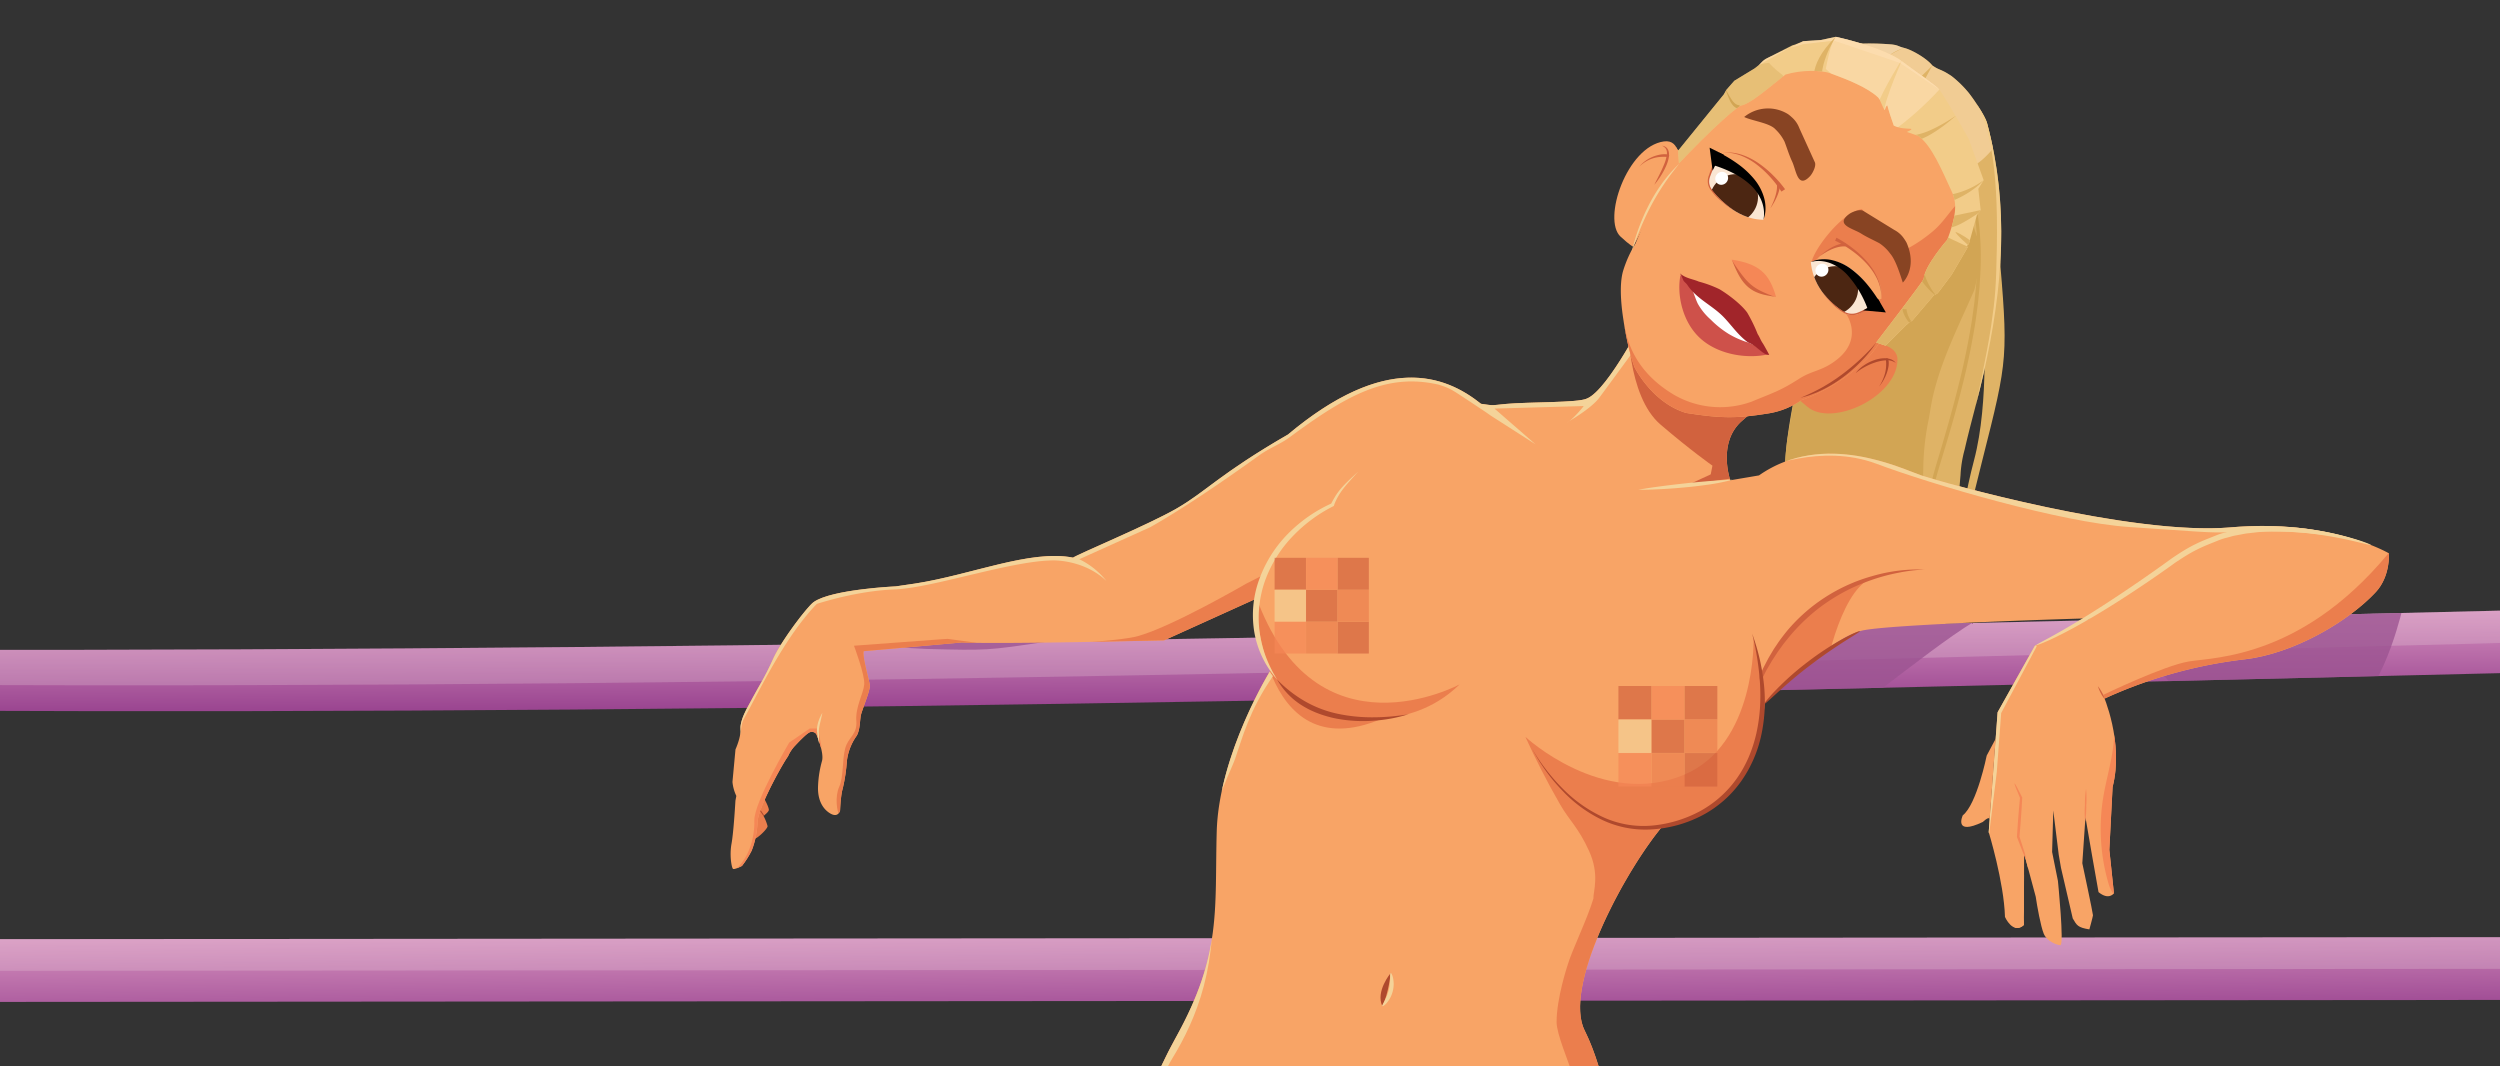
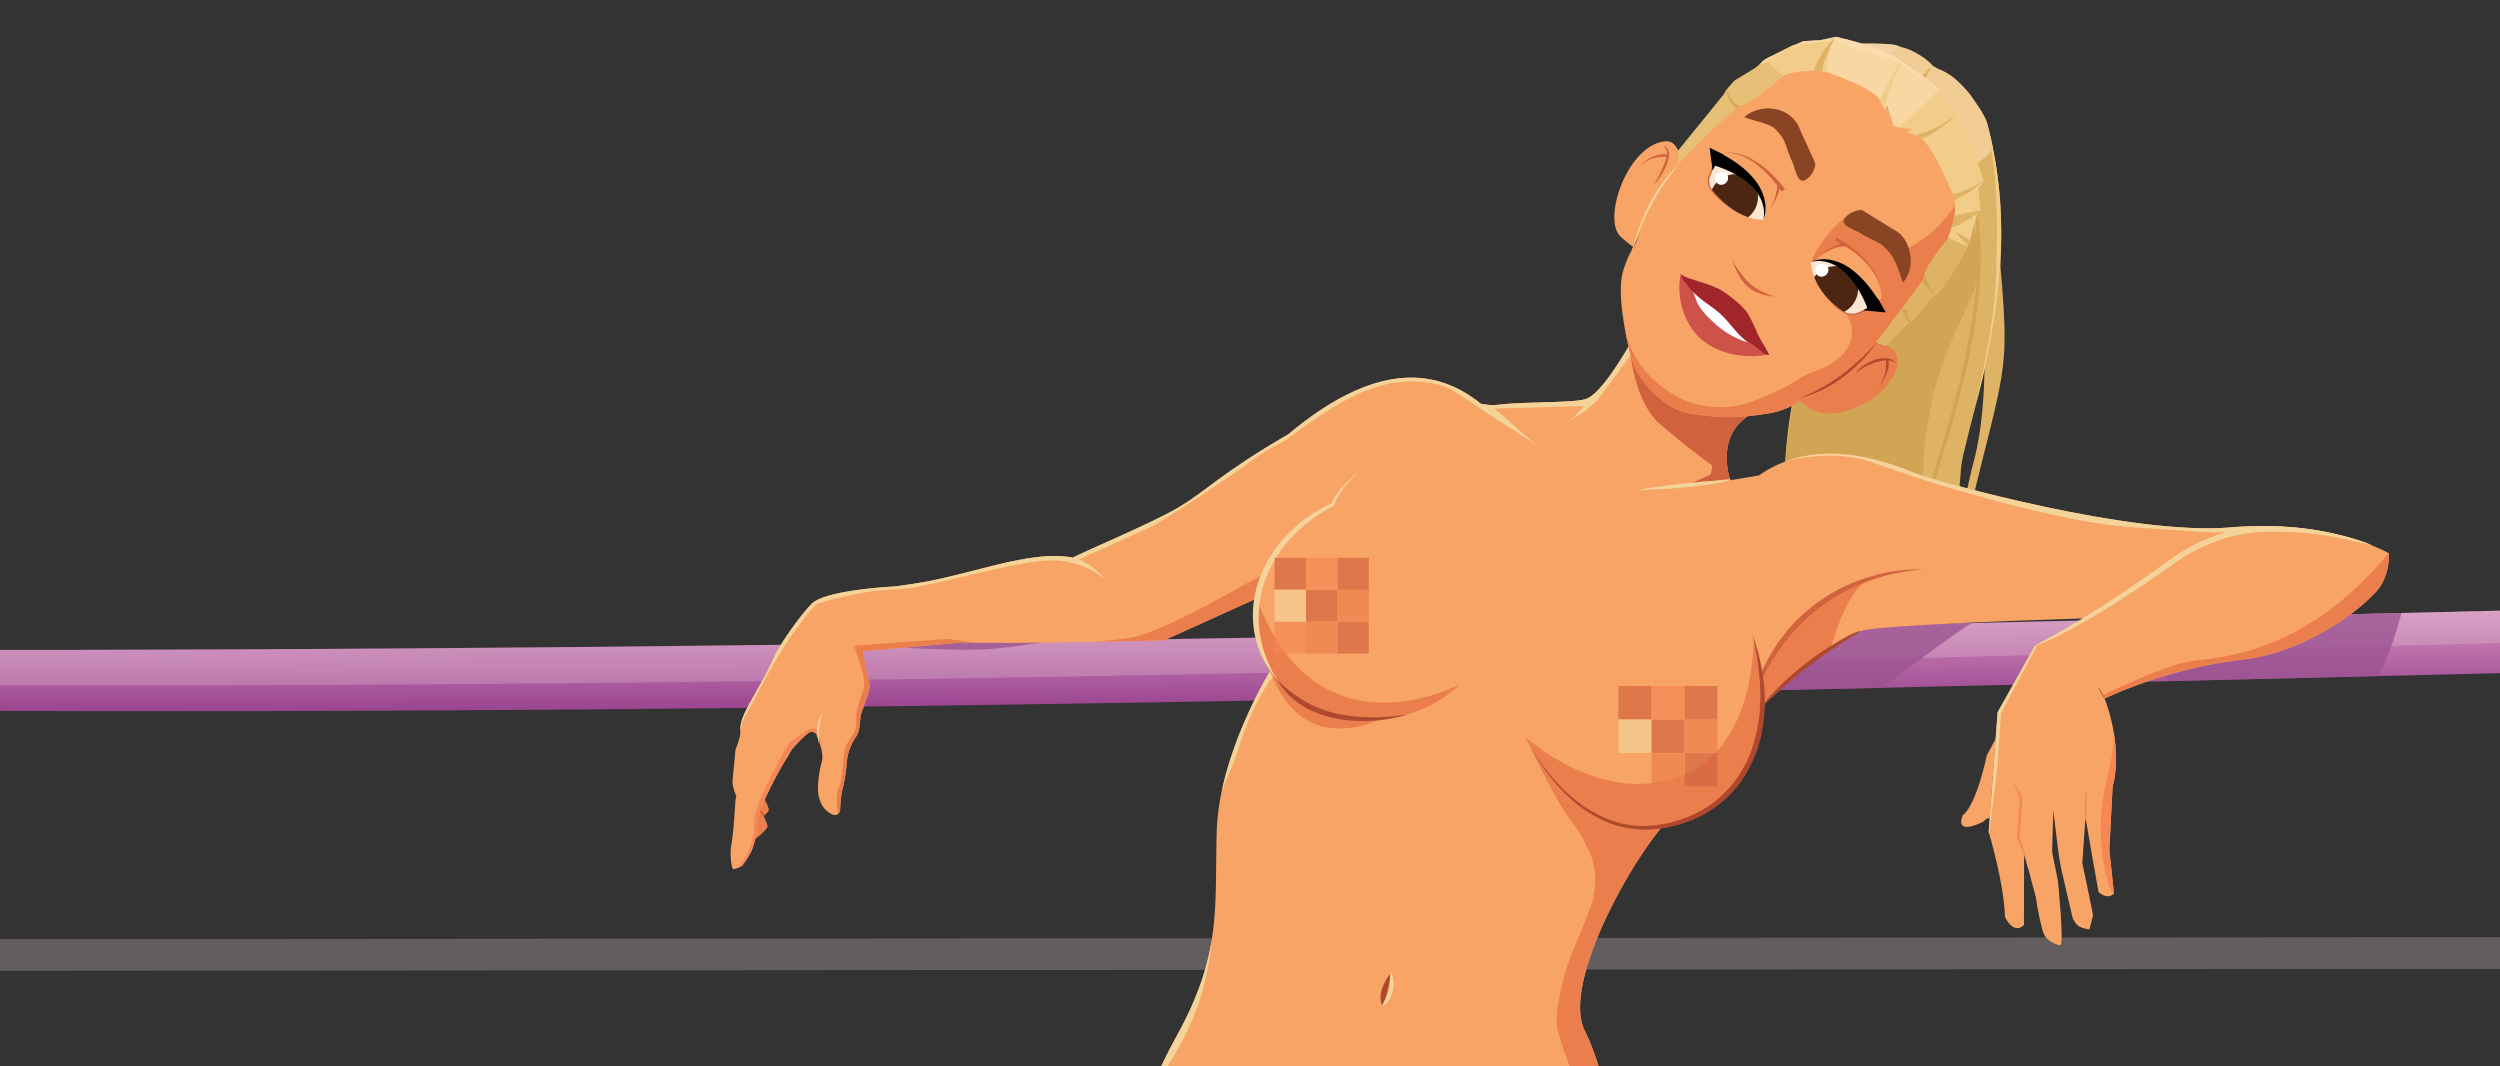
<svg xmlns="http://www.w3.org/2000/svg" xmlns:xlink="http://www.w3.org/1999/xlink" id="Calque_1" data-name="Calque 1" viewBox="0 0 931 397">
  <rect x="0" y="0" width="931" height="397" fill="#333333" stroke="none" />
  <defs>
    <style>.cls-1{fill:none;}.cls-2,.cls-27{fill:#dfb366;}.cls-3{fill:#f2cc89;}.skin2{fill:#f8a466;}.cls-4{fill:url(#Dégradé_sans_nom_24);}.cls-5{fill:url(#Dégradé_sans_nom_24-2);}.skin4{fill:#eb7e4d;}.cls-6{fill:#fae6d3;}.cls-7{clip-path:url(#clip-path);}.cls-8{clip-path:url(#clip-path-2);}.cls-9{fill:#ffe9d2;}.cls-10,.cls-9{opacity:0.57;}.cls-10{fill:#ffdfb7;}.cls-11{fill:#d2a554;}.cls-12{clip-path:url(#clip-path-3);}.cls-13{fill:#ecd2da;opacity:0.27;}.cls-14{clip-path:url(#clip-path-4);}.cls-15{fill:#9b5491;opacity:0.78;}.cls-16{clip-path:url(#clip-path-5);}.skin7{fill:#af492d;}.cls-17{clip-path:url(#clip-path-6);}.skin5{fill:#d1623e;}.skin1{fill:#f4d399;}.skin3{fill:#f58756;}.cls-18{clip-path:url(#clip-path-7);}.cls-19{clip-path:url(#clip-path-8);}.cls-20{fill:#884423;}.cls-21{fill:#fff;}.cls-22{fill:#ce514a;}.cls-23{fill:#a1252a;}.cls-24{clip-path:url(#clip-path-9);}.eye1{fill:#4c2612;}.cls-25{clip-path:url(#clip-path-10);}.cls-26{clip-path:url(#clip-path-11);}.cls-27{opacity:0.54;}.cls-28{opacity:0.68;}.cls-29{clip-path:url(#clip-path-12);}</style>
    <linearGradient id="Dégradé_sans_nom_24" x1="438.727" y1="340.901" x2="438.727" y2="382.787" gradientTransform="matrix(1.047, -0.01, 0.01, 1, -69.26, 3.76)" gradientUnits="userSpaceOnUse">
      <stop offset="0" stop-color="#e09ec6" />
      <stop offset="0.982" stop-color="#9b4691" />
    </linearGradient>
    <linearGradient id="Dégradé_sans_nom_24-2" x1="522.614" y1="210.938" x2="522.614" y2="251.935" gradientTransform="matrix(2.31, -0.009, 0.004, 1, -891.272, 16.795)" xlink:href="#Dégradé_sans_nom_24" />
    <clipPath id="clip-path">
      <polygon class="cls-1" points="-632.723 -86 -643 397 1278.723 397 1289 -86 -632.723 -86" />
    </clipPath>
    <clipPath id="clip-path-2">
      <path class="cls-2" d="M677.138,20.084c3.005-3.453,11.412-3.77,15.9-3.835a98.444,98.444,0,0,1,11.473.307c2.428.261,2.451.79,4.611,1.297,2.714.638,8.347,3.821,10.486,6.531,3.023,2.077,2.801,1.042,7.171,3.961a40.375,40.375,0,0,1,6.394,6.26c1.746,2.174,6.082,8.548,6.806,11.25,8.299,30.982,5.971,61.011-1.207,92.868-1.713,7.605-3.795,15.082-5.687,22.635q-.751,3-1.445,6.05a43.016,43.016,0,0,0-1.538,9.524c-.118,1.293-.224,2.583-.333,3.865s-.219,2.558-.346,3.823q-.399,3.142-.752,6.29-.702,6.296-1.168,12.61c-.799,11.052-3.088,25.399-3.628,36.503-1.682-.646-2.613-4.124-4.301-4.683-2.067-.685-4.105-1.419-6.145-2.185-2.87-1.078-6.272-1.935-8.629-3.926-2.334-1.972-5.831-2.208-8.624-3.167a40.675,40.675,0,0,1-4.952-2.21,38.318,38.318,0,0,1-5.2-2.953c-4.448-3.179-7.364-8.113-9.617-13.134a9.222,9.222,0,0,1-.56-1.483,9.105,9.105,0,0,1-.196-2.321c.036-4.839-4.077-5.314-4.527-10.151-.193-2.079-5.843-2.02-5.98-4.09-.164-2.476-.549-9.36-.549-11.841-.003-24.599,10.354-51.22,10.351-75.819.161-7.302.037-14.628.051-21.933.01-5.194,1.231-10.571.974-15.665-.354-7.002-3.508-14.715-5.207-21.517q-1.58-6.325-3.16-12.651c-1.169-4.685.643-2.96,4.368-5.666A36.85,36.85,0,0,0,677.138,20.084Z" />
    </clipPath>
    <clipPath id="clip-path-3">
      <polygon class="cls-4" points="1430.583 371.978 -643.004 373.627 -643.231 350.256 1430.355 348.608 1430.583 371.978" />
    </clipPath>
    <clipPath id="clip-path-4">
      <path class="cls-5" d="M1288.349,242.875c-625.256,11.286-1271.225,40.957-1940.463,4.003-3.722-.057,1.04-10.473-2.042-16.976C14.493,256.914,663.052,232.259,1287.89,219.181Z" />
    </clipPath>
    <clipPath id="clip-path-5">
      <path class="skin4" d="M286.309,301.718c.169-.803-1.554-4.14-1.85-4.436,0,0-2.639,1.606-1.91,4.287a19.102,19.102,0,0,0-1.445,10.563c.111.824,4.74-3.303,4.74-4.486a18.019,18.019,0,0,0-1.505-3.793C284.898,303.412,286.178,302.344,286.309,301.718Z" />
    </clipPath>
    <clipPath id="clip-path-6">
      <path class="skin2" d="M783.523,260.241a173.469,173.469,0,0,1,52.098-14.678c18.666-2.074,39.103-14.307,49.095-25.042,5.543-5.955,4.916-14.458,4.916-14.458S867.866,193.164,830.784,196.389s-108.022-16.929-115.277-19.347-36.276-16.929-60.46,0l-10.689,1.815s-5.03-14.31,4.643-22.371l6.449-5.643-41.919-34.664s-14.51,29.021-22.572,32.245c-3.225,1.612-21.362,1.209-30.23,2.015-5.15.468-4.016.726-9.216-.066h0c-13.457-10.778-35.62-18.937-71.85,11.433-25.571,14.771-30.518,21.278-41.682,27.68-10.396,5.961-36.565,16.868-38.38,18.189-15.741-3.143-37.915,6.426-58.874,9.65l-7.12,1.044s-24.024,1.088-30.651,5.89c-2.322,1.682-11.715,13.968-14.87,20.727a108.393,108.393,0,0,1-5.407,10.589c-.451.676-4.129,7.511-4.129,7.511s-3.005,5.108-2.779,8.262-1.878,7.734-1.878,7.734l-1.126,12.092a15.409,15.409,0,0,0,1.445,5.222l-.338,1.774s-.646,11.615-1.454,16.008.037,8.956.544,9.378,3.345-1.086,3.345-1.086a34.258,34.258,0,0,0,3.618-5.705,31.657,31.657,0,0,0,2.17-10.648c.338-5.576,9.171-21.446,11.367-24.487a13.661,13.661,0,0,1,2.256-3.549s4.023-4.442,5.628-5.287a2.071,2.071,0,0,1,2.647.581s3.083,7.059,2.07,10.185a39.835,39.835,0,0,0-1.445,10.045c0,2.112.435,6.413,3.983,8.948s4.247-.744,4.247-.744.169-5.594,1.014-8.297a62.293,62.293,0,0,0,1.521-10.205,20.336,20.336,0,0,1,3.733-9.441c1.183-2.281,1.082-5.344,1.42-7.287s3.548-9.285,3.379-11.312-2.797-10.476-2.29-12.757l36.533-3.259c14.896.707,75.368-.792,75.368-.792l34.144-15.466s-2.502,11.103,5.536,26.532c0,0-19.292,31.107-20.099,60.127s1.935,45.673-14.994,76.306-11.723,38.971-11.723,38.971h175.045s-3.225-24.99-11.286-41.113,13.963-57.8,28.449-75.54c0,0,36.848-5.879,38.46-46.186,0,0,24.184-24.99,37.082-27.408s84.241-4.434,84.241-4.434l-19.347,9.674" />
    </clipPath>
    <clipPath id="clip-path-7">
      <path class="skin2" d="M624.123,54.748s-7.17,17.613-15.071,35.945a43.738,43.738,0,0,0-4.451,9.694c-2.105,6.284-.297,17.014.063,19.387,1.702,11.207,4.077,17.079,4.077,17.079s6.449,13.092,19.143,16.923c12.903,2.033,18.661,2.126,30.553.202a29.977,29.977,0,0,0,12.539-5.041c8.95-2.855,24.699-12.426,29.721-22.897,3.509-3.25,19.305-17.75,19.305-17.75l9.249-15.905,1.396-16.706L720.987,53.469l-8.033-13.516S702.006,28.213,700.694,27.913s-19.543-9.272-19.543-9.272l-11.987,2.851-9.921.937-6.27,6.347L625.033,56.104Z" />
    </clipPath>
    <clipPath id="clip-path-8">
      <path class="skin2" d="M608.198,91.895s-1.11-.466-4.697-3.771c-6.88-6.34,2.359-33.549,16.135-35.461,6.47-.898,5.604,8.201,5.604,8.201S614.717,79.229,608.198,91.895Z" />
    </clipPath>
    <clipPath id="clip-path-9">
      <path class="cls-6" d="M674.352,97.575s14.287-6.203,25.036,15.341a43.033,43.033,0,0,1-7.816,4.172c-1.338-.022-2.673.387-4.072-.214C682.479,113.447,675.321,107.782,674.352,97.575Z" />
    </clipPath>
    <clipPath id="clip-path-10">
      <path class="cls-6" d="M656.701,81.834s5.322-13.02-16.573-24.078a45.511,45.511,0,0,0-3.219,6.547c-.857,2.239-.849,4.872.641,6.649C641.494,75.657,648.105,81.762,656.701,81.834Z" />
    </clipPath>
    <clipPath id="clip-path-11">
      <path class="cls-3" d="M710.119,49.14c.589-.296,1.96-.844,1.616-1.159-1.503-.13-4.118.008-6.496-1.228-.809-2.159-2.046-6.019-2.389-7.504-.175.089-.547.084-.953,1.754-.748-.736-1.689-3.952-2.459-4.685-3.959-3.772-11.532-6.718-17.75-9.007-3.294-1.212-10.769-1.369-16.791.466-7.764,6.16-13.098,10.913-16.774,11.589-7.274,4.829-22.884,21.496-22.884,21.496l-.351-4.699,17.046-20.979.936-1.682L645.855,30.088l7.591-4.616,1.552-1.22,1.614-1.686.756-.551,10.094-5.114,1.052-.314,3.008-1.245,6.605-.435,5.524-1.193s17.554,3.716,24.77,9.193c4.503,3.417,12.397,8.724,13.869,10.495,4.065,6.11,10.879,18.351,10.879,18.351l5.549,15.349-1.996,3.219.878,7.975-1.42,1.846-2.976,10.683-1.492,1.604,1.261-.676-6.143,10.491-4.835,6.442-.608.678-1.251.629-8.054,9.463-1.065.595-1.295,1.157-7.55,7.506-3.476-1.158s17.576-22.869,17.683-23.693c.314-4.879,8.822-14.619,8.822-14.619,2.947-8.015,3.906-12.992,1.656-17.843-3.786-8.166-7.449-17.14-12.479-20.788" />
    </clipPath>
    <clipPath id="clip-path-12">
      <path class="skin2" d="M783.203,258.793s7.823,17.603,3.528,34.283l-1.209,23.404,1.706,16.171s-1.873,2.761-5.738-.426l-2.392-13.548-2.477-14.366c-.226,3.039-1.168,17.151-1.168,17.151s4.013,18.826,3.971,19.395-1.345,5.248-1.345,5.248c-4.341-.705-4.664-1.493-6.19-4.089l-4.368-18.799-.853-4.94-2.029-16.433-.431,15.439,2.161,10.761s2.415,24.055.895,23.942-5.044-1.521-6.176-4.279-2.481-10.308-2.987-13.783l-4.322-16.094-.091,26.653c-4.096,3.707-7.035-3.006-7.035-3.006-.37-13.016-6.057-31.584-6.057-31.584l3.317-44.64,13.873-24.755s19.596-9.24,23.171-11.076" />
    </clipPath>
  </defs>
  <title>girl-gabarit-mobile</title>
  <g class="cls-7">
    <g id="perso3">
      <g id="horsehair">
        <path class="cls-2" d="M744.304,91.285c3.567,41.879,3.652,41.641-6.105,80.199C727.833,212.449,725.121,229.685,725.121,229.685s4.09-36.001,10.011-58.29c5.826-21.927,3.461-53.143,3.461-53.143Z" />
-         <path class="cls-2" d="M677.138,20.084c3.005-3.453,11.412-3.77,15.9-3.835a98.444,98.444,0,0,1,11.473.307c2.428.261,2.451.79,4.611,1.297,2.714.638,8.347,3.821,10.486,6.531,3.023,2.077,2.801,1.042,7.171,3.961a40.375,40.375,0,0,1,6.394,6.26c1.746,2.174,6.082,8.548,6.806,11.25,8.299,30.982,5.971,61.011-1.207,92.868-1.713,7.605-3.795,15.082-5.687,22.635q-.751,3-1.445,6.05a43.016,43.016,0,0,0-1.538,9.524c-.118,1.293-.224,2.583-.333,3.865s-.219,2.558-.346,3.823q-.399,3.142-.752,6.29-.702,6.296-1.168,12.61c-.799,11.052-3.088,25.399-3.628,36.503-1.682-.646-2.613-4.124-4.301-4.683-2.067-.685-4.105-1.419-6.145-2.185-2.87-1.078-6.272-1.935-8.629-3.926-2.334-1.972-5.831-2.208-8.624-3.167a40.675,40.675,0,0,1-4.952-2.21,38.318,38.318,0,0,1-5.2-2.953c-4.448-3.179-7.364-8.113-9.617-13.134a9.222,9.222,0,0,1-.56-1.483,9.105,9.105,0,0,1-.196-2.321c.036-4.839-4.077-5.314-4.527-10.151-.193-2.079-5.843-2.02-5.98-4.09-.164-2.476-.549-9.36-.549-11.841-.003-24.599,10.354-51.22,10.351-75.819.161-7.302.037-14.628.051-21.933.01-5.194,1.231-10.571.974-15.665-.354-7.002-3.508-14.715-5.207-21.517q-1.58-6.325-3.16-12.651c-1.169-4.685.643-2.96,4.368-5.666A36.85,36.85,0,0,0,677.138,20.084Z" />
+         <path class="cls-2" d="M677.138,20.084c3.005-3.453,11.412-3.77,15.9-3.835a98.444,98.444,0,0,1,11.473.307c2.428.261,2.451.79,4.611,1.297,2.714.638,8.347,3.821,10.486,6.531,3.023,2.077,2.801,1.042,7.171,3.961a40.375,40.375,0,0,1,6.394,6.26c1.746,2.174,6.082,8.548,6.806,11.25,8.299,30.982,5.971,61.011-1.207,92.868-1.713,7.605-3.795,15.082-5.687,22.635q-.751,3-1.445,6.05a43.016,43.016,0,0,0-1.538,9.524c-.118,1.293-.224,2.583-.333,3.865q-.399,3.142-.752,6.29-.702,6.296-1.168,12.61c-.799,11.052-3.088,25.399-3.628,36.503-1.682-.646-2.613-4.124-4.301-4.683-2.067-.685-4.105-1.419-6.145-2.185-2.87-1.078-6.272-1.935-8.629-3.926-2.334-1.972-5.831-2.208-8.624-3.167a40.675,40.675,0,0,1-4.952-2.21,38.318,38.318,0,0,1-5.2-2.953c-4.448-3.179-7.364-8.113-9.617-13.134a9.222,9.222,0,0,1-.56-1.483,9.105,9.105,0,0,1-.196-2.321c.036-4.839-4.077-5.314-4.527-10.151-.193-2.079-5.843-2.02-5.98-4.09-.164-2.476-.549-9.36-.549-11.841-.003-24.599,10.354-51.22,10.351-75.819.161-7.302.037-14.628.051-21.933.01-5.194,1.231-10.571.974-15.665-.354-7.002-3.508-14.715-5.207-21.517q-1.58-6.325-3.16-12.651c-1.169-4.685.643-2.96,4.368-5.666A36.85,36.85,0,0,0,677.138,20.084Z" />
        <g class="cls-8">
          <path class="cls-1" d="M716.953,71.909c7.351,19.871,5.94,41.926,2.114,62.727s-9.959,41.207-11.807,62.296a155.96,155.96,0,0,0,8.153,64.923,50.781,50.781,0,0,0,5.41,11.631" />
          <path class="cls-9" d="M712.21,17.345s-13.028.012-16.073,16.787-24.165-9.503-24.165-9.503L673.935,14.22l25.427-3.225Z" />
          <path class="cls-10" d="M748.696,45.82S737.154,67.187,727.651,62.25L715.211,32.509l4.397-8.125-5.669,5.548L701.625,25.085l-1.799-1.84a38.882,38.882,0,0,1,16.63-7.64c4.317,4.416,4.314,7.339,4.314,7.339l5.346,2.022Z" />
          <path class="cls-11" d="M695.585,208.503a176.494,176.494,0,0,0,21.99,8.303c3.822.745,3.545-4.429,2.414-6.448-4.378-11.094-4.797-16.988-3.901-29.159.037-2.152.074-4.307.14-6.461a94.907,94.907,0,0,1,2.16-19.221c.367-2.385.777-4.753,1.24-7.085,3.13-14.058,9.514-26.512,15.617-40.405,1.279-4.732,2.593-13.789,1.693-17.812-.485-2.169-1.916-4.523-1.939-6.758q-.038-3.353-.216-6.732l-38.132,48.282-28.578,23.939-7.025,41.738Z" />
          <path class="cls-11" d="M720.678,50.48c.03-.023.11.155.14.471.043.318.063.799.125,1.407.008.075.019.153.034.224a.432.432,0,0,0,.024.09l.004.014a.066.066,0,0,0-.037-.04c-.029-.009-.015-.001-.003.002l.03.011.515.189a9.967,9.967,0,0,1,1.168.474,15.075,15.075,0,0,1,2.711,1.616c.237.18.487.36.733.556l.725.645a8.598,8.598,0,0,1,.731.71c.238.254.496.501.732.777a25.524,25.524,0,0,1,2.749,3.85,31.985,31.985,0,0,1,2.33,4.913,38.658,38.658,0,0,1,1.721,5.839,109.505,109.505,0,0,1,2.372,29.662q-.126,2.099-.256,4.25c-.033.718-.105,1.436-.179,2.158l-.215,2.178c-.243,2.926-.709,5.883-1.098,8.906-.936,6.02-2.129,12.21-3.559,18.499-1.457,6.282-3.065,12.364-4.707,18.209-1.65,5.839-3.353,11.448-4.987,16.764-.806,2.66-1.555,5.259-2.182,7.807-.31,1.274-.605,2.532-.833,3.783l-.358,1.858-.29,1.839a75.516,75.516,0,0,0-.844,13.667,72.737,72.737,0,0,0,1.193,11.258,68.697,68.697,0,0,0,2.06,8.314c.178.561.334,1.095.5,1.59l.488,1.38.414,1.186.377.97a9.644,9.644,0,0,1,.616,1.8,9.541,9.541,0,0,1-.878-1.687l-.442-.948-.479-1.168-.553-1.366c-.188-.491-.366-1.022-.565-1.581a62.861,62.861,0,0,1-2.314-8.336,70.454,70.454,0,0,1-1.417-11.381,74.669,74.669,0,0,1,.683-13.879l.276-1.871.345-1.89c.221-1.273.508-2.553.812-3.847.614-2.586,1.351-5.215,2.142-7.89,1.605-5.342,3.272-10.931,4.901-16.766,1.619-5.834,3.212-11.897,4.662-18.15,1.423-6.259,2.618-12.411,3.567-18.388.395-2.999.87-5.935,1.124-8.834l.224-2.159c.077-.716.153-1.428.189-2.138l.278-4.211a111.81,111.81,0,0,0-2.044-29.366,38.493,38.493,0,0,0-1.589-5.743,31.904,31.904,0,0,0-2.172-4.832,25.561,25.561,0,0,0-2.573-3.802c-.221-.275-.464-.519-.686-.772a8.307,8.307,0,0,0-.686-.709l-.681-.647c-.231-.198-.466-.379-.69-.562a15.585,15.585,0,0,0-2.563-1.677,10.498,10.498,0,0,0-1.112-.523l-.492-.217-.029-.013a.234.234,0,0,1-.056-.032.298.298,0,0,1-.079-.088.412.412,0,0,1-.016-.046.709.709,0,0,1-.033-.153c-.012-.091-.017-.173-.02-.253-.017-.634.011-1.103.015-1.422C720.687,50.634,720.668,50.495,720.678,50.48Z" />
          <path class="cls-3" d="M733.462,34.975c7.143,8.205,10.761,25.703,10.161,57.364-.263,13.865-.539,18.362-2.15,29.235-1.561,10.535-5.723,29.433-5.723,29.433l14.022-41.967-1.126-47.329L745.258,40.249S727.889,28.574,733.462,34.975Z" />
        </g>
      </g>
-       <polygon class="cls-4" points="1430.583 371.978 -643.004 373.627 -643.231 350.256 1430.355 348.608 1430.583 371.978" />
      <g class="cls-12">
        <polygon class="cls-13" points="1430.47 360.397 -643.116 362.046 -643.343 338.675 1430.243 337.027 1430.47 360.397" />
      </g>
      <path class="cls-5" d="M1288.349,242.875c-625.256,11.286-1271.225,40.957-1940.463,4.003-3.722-.057,1.04-10.473-2.042-16.976C14.493,256.914,663.052,232.259,1287.89,219.181Z" />
      <g class="cls-14">
        <path class="cls-13" d="M1288.616,231.154c-625.757,11.688-1270.227,44.694-1941.042,5.223-1.861-.029-.821-10.502-2.042-16.976,668.351,27,1319.257,2.335,1942.694-12.042Z" />
        <path class="cls-15" d="M895.045,225.205s-6.378,29.352-18.196,38.212-60.985-.282-60.985-.282l-11.296-13.008,65.314-26.417Z" />
        <path class="cls-15" d="M688.171,265.34c-4.156,5.18,43.456-34.307,51.13-35.707l-52.476-1.247-32.627,31.744Z" />
        <path class="cls-15" d="M307.338,235.771s-3.013,3.111,18.218,4.643c4.98.359,11.431.89,19.422,1.249,22.763.589,22.543.602,44.827-2.701l.205-4.053.098-6.527-65.826-3.194Z" />
      </g>
      <path class="skin4" d="M286.309,301.718c.169-.803-1.554-4.14-1.85-4.436,0,0-2.639,1.606-1.91,4.287a19.102,19.102,0,0,0-1.445,10.563c.111.824,4.74-3.303,4.74-4.486a18.019,18.019,0,0,0-1.505-3.793C284.898,303.412,286.178,302.344,286.309,301.718Z" />
      <g class="cls-16">
        <polygon class="skin7" points="284.774 304.563 282.568 301.376 282.876 301.162 285.083 304.348 284.774 304.563" />
      </g>
      <path class="skin2" d="M783.523,260.241a173.469,173.469,0,0,1,52.098-14.678c18.666-2.074,39.103-14.307,49.095-25.042,5.543-5.955,4.916-14.458,4.916-14.458S867.866,193.164,830.784,196.389s-108.022-16.929-115.277-19.347-36.276-16.929-60.46,0l-10.689,1.815s-5.03-14.31,4.643-22.371l6.449-5.643-41.919-34.664s-14.51,29.021-22.572,32.245c-3.225,1.612-21.362,1.209-30.23,2.015-5.15.468-4.016.726-9.216-.066h0c-13.457-10.778-35.62-18.937-71.85,11.433-25.571,14.771-30.518,21.278-41.682,27.68-10.396,5.961-36.565,16.868-38.38,18.189-15.741-3.143-37.915,6.426-58.874,9.65l-7.12,1.044s-24.024,1.088-30.651,5.89c-2.322,1.682-11.715,13.968-14.87,20.727a108.393,108.393,0,0,1-5.407,10.589c-.451.676-4.129,7.511-4.129,7.511s-3.005,5.108-2.779,8.262-1.878,7.734-1.878,7.734l-1.126,12.092a15.409,15.409,0,0,0,1.445,5.222l-.338,1.774s-.646,11.615-1.454,16.008.037,8.956.544,9.378,3.345-1.086,3.345-1.086a34.258,34.258,0,0,0,3.618-5.705,31.657,31.657,0,0,0,2.17-10.648c.338-5.576,9.171-21.446,11.367-24.487a13.661,13.661,0,0,1,2.256-3.549s4.023-4.442,5.628-5.287a2.071,2.071,0,0,1,2.647.581s3.083,7.059,2.07,10.185a39.835,39.835,0,0,0-1.445,10.045c0,2.112.435,6.413,3.983,8.948s4.247-.744,4.247-.744.169-5.594,1.014-8.297a62.293,62.293,0,0,0,1.521-10.205,20.336,20.336,0,0,1,3.733-9.441c1.183-2.281,1.082-5.344,1.42-7.287s3.548-9.285,3.379-11.312-2.797-10.476-2.29-12.757l36.533-3.259c14.896.707,75.368-.792,75.368-.792l34.144-15.466s-2.502,11.103,5.536,26.532c0,0-19.292,31.107-20.099,60.127s1.935,45.673-14.994,76.306-11.723,38.971-11.723,38.971h175.045s-3.225-24.99-11.286-41.113,13.963-57.8,28.449-75.54c0,0,36.848-5.879,38.46-46.186,0,0,24.184-24.99,37.082-27.408s84.241-4.434,84.241-4.434l-19.347,9.674" />
      <g class="cls-17">
        <path class="skin5" d="M637.067,176.659l-8.056,3.714,21.497-2.993.912-6.385L664.742,150.302,634.122,131.81l-23.551-22.637L606.276,119.403s-.548,27.86,12.092,38.694c11.286,9.674,19.347,15.316,19.347,15.316Z" />
        <path class="skin4" d="M655.45,248.384l.806,5.643s-.237,17.879-1.612,23.378c-.825,3.299-14.998,101.674-29.827,144.298,0,0-30.633,45.949-29.827,20.959s-15.316-53.205-15.316-62.072,4.031-20.959,4.031-20.959c1.612-5.643,7.255-16.929,9.674-24.99-.067-2.783,2.418-8.867-1.612-17.735s-7.235-11.151-10.825-17.394c-5.038-8.76-9.287-17.191-12.878-25.101,0,0,28.811,26.766,59.007,14.14,26.964-11.274,25.962-50.647,25.962-50.647Z" />
        <path class="skin4" d="M467.622,221.836s.861,65.242,46.81,45.895c8.061-.806,19.293-3.225,29.147-12.879C543.579,254.852,489.681,284.028,467.622,221.836Z" />
        <path class="skin4" d="M679.634,251.609c0-2.418,6.538-35.363,19.608-37.001.172-.026-29.334,7.735-42.18,34.583-3.505,3.869,1.612,43.531,1.612,43.531Z" />
        <path class="skin1" d="M429.038,426.89s-1.322-18.188,7.511-32.699,17.771-35.215,14.314-67.451c-2.441-22.757,6.613-37.036,9.137-44.291s5.212-17.948,14.044-30.66l-1.699-2.257-22.548,36.355-6.665,42.585-16.396,38.799-10.001,55.202Z" />
        <path class="skin1" d="M275.611,273.668c.329-.54.303-4.038,1.37-5.934,5.391-9.443,14.817-30.054,27.21-42.857,16.821-5.207,27.71-5.297,29.766-5.418,14.547-.856,43.629-10.926,58.763-10.758,1.341.015,11.589.292,19.314,7.647a29.136,29.136,0,0,0-10.102-8.095l26.295-11.868s13.905-7.488,40.481-26.667c3.98-2.872,8.104-4.327,11.45-6.803,21.763-16.104,36.532-24.067,55.65-19.655,4.706,1.581,4.044,1.324,12.941,7.179,2.815,1.891,4.362,2.867,6.338,4.292l16.751,10.735L556.544,152.157l33.242-.947s-4.101,5.205-6.309,6.151c0,0,8.99-5.047,12.145-9.306s11.581-15.782,11.581-15.782l-.718-6.793-13.229,19.078-34.408,5.515a12.526,12.526,0,0,1-12.12-4.15c-5.205-5.993-34.708-17.554-34.708-17.554l-30.503,4.806-71.733,66.626L250.564,228.848Z" />
        <path class="skin4" d="M422.594,237.168q.431-.092.914-.22c12.567-3.315,40.61-19.614,40.61-19.614l6.072-3.097-2.567,13.09L431.838,244.571l-52.158-4.409S411.08,239.626,422.594,237.168Z" />
        <path class="skin1" d="M656.367,174.605s21.661-9.674,42.442-1.893,68.729,21.871,94.174,23.553,30.282,2.313,38.063,1.893,37.117-1.84,60.302,7.308l-6.151-11.356-54.729-3.628-32.017-1.735-25.709-7.571-37.222-5.205-43.058-9.463-23.658-.158Z" />
        <path class="skin4" d="M783.203,258.793s22.504-10.9,31.967-12.477,43.847-1.051,77.176-43.847c-10.889,43.951-13.772,46.418-13.772,46.418l-30.598,15.359H822.425l-23.027,2.573-15.052-5.051Z" />
        <path class="skin4" d="M352.917,237.917l-3.137.2-31.765,2.349s4.134,10.904,3.824,14.412-3.36,8.374-2.941,13.68c.391,4.95-2.941,5.895-4.118,10.012s-.588,10.784-2.255,14.412-.882,9.379.098,10.654,3.529,1.863,3.529,1.863l6.274-23.399,11.471-12.353-6.373-22.32,27.451-6.078,14.608-1.176Z" />
        <path class="skin3" d="M301.544,271.304l-7.647,5.229s-13.172,22.397-12.982,28.998-2.21,15.49-8.83,19.608c5.573.392,7.106-.588,7.106-.588l15.686-10.392.784-14.118,2.908-17.647,7.39-4.215-1.372-6.874Z" />
      </g>
      <path class="skin1" d="M306.25,265.482c-.181.941-.392,1.858-.606,2.767-.215.907-.43,1.811-.577,2.709a8.822,8.822,0,0,0-.116,1.33l.045,1.409.036,2.831-.078.011a28.105,28.105,0,0,1-.532-2.794l-.174-1.409a6.731,6.731,0,0,1,.043-1.488,13.328,13.328,0,0,1,.71-2.791A13.763,13.763,0,0,1,306.25,265.482Z" />
      <path class="skin7" d="M657.063,262.088c-.078-.073.284-.595,1.008-1.478.729-.879,1.791-2.15,3.231-3.598a103.1,103.1,0,0,1,11.953-10.565,105.674,105.674,0,0,1,13.354-8.728c3.588-1.958,5.964-2.868,6.053-2.675.092.195-2.085,1.44-5.497,3.62-3.423,2.161-8.064,5.278-12.971,9.016C664.325,255.107,657.429,262.435,657.063,262.088Z" />
      <path class="skin4" d="M670.356,148.622c-.454.475-1.053-.376,2.645,2.806,9.03,7.768,33.28-3.454,33.622-17.3.161-6.515-10.213-6.414-10.213-6.414S684.552,145.423,670.356,148.622Z" />
      <path class="skin2" d="M624.123,54.748s-7.17,17.613-15.071,35.945a43.738,43.738,0,0,0-4.451,9.694c-2.105,6.284-.297,17.014.063,19.387,1.702,11.207,4.077,17.079,4.077,17.079s6.449,13.092,19.143,16.923c12.903,2.033,18.661,2.126,30.553.202a29.977,29.977,0,0,0,12.539-5.041c8.95-2.855,24.699-12.426,29.721-22.897,3.509-3.25,19.305-17.75,19.305-17.75l9.249-15.905,1.396-16.706L720.987,53.469l-8.033-13.516S702.006,28.213,700.694,27.913s-19.543-9.272-19.543-9.272l-11.987,2.851-9.921.937-6.27,6.347L625.033,56.104Z" />
      <g class="cls-18">
        <path class="skin4" d="M693.331,77.871c-8.236,1.368-19.839,17.777-18.65,20.794l1.078-.771c1.181-2.767,7.373-6.981,12.204-6.658,8.708,6.874,13.274,12.742,12.688,20.04l-6.346,1.623-6.804,3.974s6.722,9.276-3.696,17.246c-5.496,4.205-8.678,3.66-13.836,6.953-7.085,4.523-9.503,5.113-17.66,8.502a34.349,34.349,0,0,1-28.995-2.601c-16.193-9.676-17.853-22.674-18.748-27.841-.893-5.154-2.618,4.798-2.618,4.799l-19.418,53.849c21.015,10.342,47.437-5.095,51.857-2.837,4.179,2.135,21.414-.96,22.78-.052s20.538-2.556,20.88-1.708S714.534,130.448,714.534,130.448l35.114-43.684-13.189-16.944c-9.527,5.817-10.695,11.287-16.722,16.362-6.717,5.657-12.661,8.05-12.54,7.533Z" />
      </g>
      <path class="skin2" d="M608.198,91.895s-1.11-.466-4.697-3.771c-6.88-6.34,2.359-33.549,16.135-35.461,6.47-.898,5.604,8.201,5.604,8.201S614.717,79.229,608.198,91.895Z" />
      <g class="cls-19">
        <path class="skin1" d="M628.981,56.434s-1.927-3.506-3.024-5.137c-.48-.714-3.404-3.985-8.548-.943-1.742,1.03-12.854,4.129-17.505,25.286-3.315,15.079,5.291,15.7,5.291,15.7l-10.777.362-2.785-13.474,3.94-16.39s7.25-4.938,9.926-8.069c2.685-3.141,2.709-3.162,14.387-14.259l4.528,4.852Z" />
      </g>
      <path class="skin5" d="M616.067,68.815c.616-1.271,1.272-2.507,1.888-3.758q.465-.936.907-1.877c.286-.631.567-1.262.825-1.898a13.998,13.998,0,0,0,1.063-3.886,3.284,3.284,0,0,0-.305-1.857,2.983,2.983,0,0,0-1.516-1.253,2.714,2.714,0,0,1,1.935.97,2.918,2.918,0,0,1,.521,1.033A4.816,4.816,0,0,1,621.545,57.414a8.078,8.078,0,0,1-.295,2.182,14.062,14.062,0,0,1-.709,2.036,25.752,25.752,0,0,1-1.988,3.76A31.009,31.009,0,0,1,616.067,68.815Z" />
      <path class="skin5" d="M621.457,58.176c-.037.026.009.086-.025.092l-.045.05a1.041,1.041,0,0,1-.096.074.508.508,0,0,1-.183.07,2.771,2.771,0,0,1-.349-.027c-.237-.023-.479-.029-.722-.037-.486-.011-.976 0-1.467.03a12.288,12.288,0,0,0-2.922.512,12.523,12.523,0,0,0-2.738,1.226,14.634,14.634,0,0,0-2.407,1.852,12.877,12.877,0,0,1,2.239-2.105,13.095,13.095,0,0,1,2.71-1.519,13.435,13.435,0,0,1,3.023-.86,9.053,9.053,0,0,1,1.586-.103,6.978,6.978,0,0,1,.804.06,1.71,1.71,0,0,1,.408.081.599.599,0,0,1,.191.149.764.764,0,0,1,.087.128.349.349,0,0,1,.043.086c-.002.014.065.102.054.145Z" />
      <path class="skin7" d="M691.011,138.992a12.427,12.427,0,0,1,3.072-2.907,16.098,16.098,0,0,1,3.803-1.936,11.652,11.652,0,0,1,4.24-.743,6.561,6.561,0,0,1,2.145.426,3.712,3.712,0,0,1,1.695,1.313,5.554,5.554,0,0,0-3.833-.946,15.806,15.806,0,0,0-3.948.82c-.643.218-1.278.467-1.905.737-.622.281-1.238.581-1.839.91A20.903,20.903,0,0,0,691.011,138.992Z" />
      <path class="skin7" d="M702.487,133.735a.238.238,0,0,1-.051-.095c-.037-.001.038-.165.15-.202a.31.31,0,0,1,.209.016c.086.044.072.041.098.054a1.089,1.089,0,0,1,.103.075.696.696,0,0,1,.186.2,1.469,1.469,0,0,1,.103.391,5.421,5.421,0,0,1,.078.748,7.916,7.916,0,0,1-.078,1.46,14.047,14.047,0,0,1-.735,2.778,16.476,16.476,0,0,1-2.832,4.86,17.319,17.319,0,0,0,2.278-5.034,12.787,12.787,0,0,0,.394-2.69c.019-.448.024-.895.006-1.333-.013-.218-.021-.437-.05-.644a2.032,2.032,0,0,1-.036-.294.216.216,0,0,1,.069-.129c.013-.008.037.007.056.001.017.002-.002-.017.068.024a.199.199,0,0,0,.17-.002c.093-.016.138-.166.098-.135a.198.198,0,0,0-.076-.011Z" />
      <g id="eyebrow">
        <path class="cls-20" d="M693.959,78.573c-1.276-.871-4.307.376-5.334,1.141-5.424,4.038,1.403,5.349,4.409,7.233,2.387,1.497,4.587,2.414,6.845,3.632a15.558,15.558,0,0,1,4.02,3.852c2.059,2.366,3.669,7.64,4.708,10.804,0,0,5.564-5.306,1.416-14.82a12.075,12.075,0,0,0-.859-1.392,9.784,9.784,0,0,0-3.704-3.378Z" />
        <path class="cls-20" d="M675.812,60.338c.72,1.407-.86,4.309-1.735,5.248-4.621,4.956-5.151-2.127-6.681-5.418-1.216-2.614-1.878-4.962-2.832-7.408a16.231,16.231,0,0,0-3.369-4.578c-2.116-2.396-8.645-3.147-11.667-4.616a14.053,14.053,0,0,1,16.346-1.051,12.404,12.404,0,0,1,1.284,1.054,10.214,10.214,0,0,1,2.934,4.195Z" />
      </g>
      <path class="skin7" d="M698.697,127.554a29.684,29.684,0,0,1-2.582,3.631c-.462.584-.951,1.144-1.447,1.699-.483.568-1.006,1.097-1.521,1.635a56.658,56.658,0,0,1-6.711,5.901A48.801,48.801,0,0,1,678.821,145.11l-2.027.948c-.687.291-1.392.538-2.085.809l-1.047.387c-.355.113-.713.214-1.071.316q-1.074.306-2.148.588a74.451,74.451,0,0,0,7.978-3.808c.652-.336,1.269-.738,1.9-1.111.627-.381,1.263-.746,1.866-1.165l1.836-1.212c.592-.434,1.184-.866,1.784-1.289a81.869,81.869,0,0,0,6.776-5.628c.537-.503,1.077-1.003,1.599-1.523l.79-.773.77-.793A41.031,41.031,0,0,0,698.697,127.554Z" />
      <path class="skin1" d="M625.243,60.864a1.509,1.509,0,0,1-.273.524c-.114.161-.228.323-.349.477l-.726.928c-.486.616-.954,1.244-1.428,1.866-.94,1.25-1.856,2.516-2.721,3.815a90.01,90.01,0,0,0-4.818,8.018c-.727,1.38-1.42,2.779-2.09,4.189-.652,1.419-1.297,2.842-1.89,4.289-1.199,2.888-2.289,5.826-3.293,8.803a74.92,74.92,0,0,1,6.5-17.688,62.18,62.18,0,0,1,4.973-8.046c.938-1.269,1.922-2.503,2.964-3.685.517-.595,1.059-1.166,1.599-1.737l.811-.853.403-.428a1.489,1.489,0,0,0,.332-.473Z" />
      <g id="Mouth">
        <g id="mouth-2" data-name="mouth">
          <path class="cls-21" d="M629.012,105.398l25.327,22.424s-9.405,4.4-18.79-4.328S629.012,105.398,629.012,105.398Z" />
          <path class="cls-22" d="M628.701,104.929c1.372,1.851,2.546,6.122,3.543,8.137a22.445,22.445,0,0,0,4.781,5.908,35.977,35.977,0,0,0,6.654,5.33,32.251,32.251,0,0,0,7.297,3.23c2.678.831,4.605,3.265,7.179,4.487-7.158,1.554-17.482.302-24.38-5.506-7.397-6.229-9.398-17.138-7.956-24.083C626.093,102.977,627.177,102.872,628.701,104.929Z" />
          <path class="cls-23" d="M658.856,132.113s-1.917-3.567-2.36-4.213c-.952-1.387-1.069-2.171-1.94-3.5a57.189,57.189,0,0,0-3.904-8.002c-2.011-2.778-6.365-6.304-10.25-8.656a42.03,42.03,0,0,0-7.77-2.876c-2.129-.949-4.866-1.156-7.036-3.077a10.926,10.926,0,0,1,1.115,2.24c.298.918,1.12,1.265,1.662,2.088,3.495,5.311,9.523,7.656,13.858,12.32,3.038,3.269,5.135,6.443,8.747,9.097C653.822,128.374,656.874,132.612,658.856,132.113Z" />
        </g>
      </g>
      <path class="skin5" d="M683.913,88.525a42.427,42.427,0,0,1,6.25,4.083,36.434,36.434,0,0,1,5.378,5.129,27.083,27.083,0,0,1,2.198,2.998,22.892,22.892,0,0,1,1.695,3.303,19.087,19.087,0,0,1,1.014,3.559,17.688,17.688,0,0,1,.203,3.679,17.604,17.604,0,0,0-.352-3.651,18.852,18.852,0,0,0-1.144-3.469,22.508,22.508,0,0,0-1.797-3.172,26.552,26.552,0,0,0-2.273-2.847,35.689,35.689,0,0,0-5.468-4.802,41.501,41.501,0,0,0-6.225-3.716Z" />
      <path class="skin5" d="M687.262,91.801a3.645,3.645,0,0,0-.536-.046c-.199-0-.399.002-.603.019a9.988,9.988,0,0,0-1.226.168,13.752,13.752,0,0,0-2.417.746,20.065,20.065,0,0,0-2.315,1.118l-1.111.666-1.079.724-.049-.063 1-.841,1.045-.792a20.575,20.575,0,0,1,2.237-1.397,14.527,14.527,0,0,1,2.456-1.06,11.007,11.007,0,0,1,1.326-.331c.226-.044.458-.072.693-.097a4.588,4.588,0,0,1,.763-.012Z" />
      <g id="left-eye">
        <path class="cls-6" d="M674.352,97.575s14.287-6.203,25.036,15.341a43.033,43.033,0,0,1-7.816,4.172c-1.338-.022-2.673.387-4.072-.214C682.479,113.447,675.321,107.782,674.352,97.575Z" />
        <g class="cls-24">
          <ellipse class="eye1" cx="682.855" cy="108.221" rx="9.382" ry="8.797" transform="translate(119.177 508.558) rotate(-44.389)" />
        </g>
        <ellipse class="cls-21" cx="678.491" cy="100.621" rx="2.497" ry="2.341" transform="translate(123.248 503.336) rotate(-44.389)" />
        <path class="skin5" d="M698.204,114.026a47.799,47.799,0,0,1-5.322,2.588,10.957,10.957,0,0,1-1.416.515,6.565,6.565,0,0,1-1.514.214,6.255,6.255,0,0,1-2.956-.654,20.33,20.33,0,0,1-4.708-3.582,34.715,34.715,0,0,1-3.778-4.511,39.302,39.302,0,0,0,3.953,4.328,20.996,20.996,0,0,0,4.732,3.356,5.764,5.764,0,0,0,2.739.537,6.02,6.02,0,0,0,1.383-.23,10.417,10.417,0,0,0,1.33-.523,54.063,54.063,0,0,0,5.196-2.645Z" />
        <path d="M674.352,97.575a10.814,10.814,0,0,1,3.777-.987,13.635,13.635,0,0,1,3.986.254,19.271,19.271,0,0,1,7.321,3.408,34.143,34.143,0,0,1,5.856,5.607,53.922,53.922,0,0,1,4.657,6.58c.142.228-.761.922-2.017,1.55s-2.381.97-2.512.764l-.006-.012a38.636,38.636,0,0,0-7.631-12.556,17.384,17.384,0,0,0-6.022-4.119,12.678,12.678,0,0,0-3.626-.839A10.499,10.499,0,0,0,674.352,97.575Z" />
      </g>
      <polygon points="699.304 111.163 702.296 116.35 693.829 115.581 695.357 114.739 695.357 114.739 699.304 111.163" />
      <path class="skin5" d="M663.408,71.356a42.312,42.312,0,0,0-4.125-5.355,37.205,37.205,0,0,0-4.974-4.632,24.233,24.233,0,0,0-5.887-3.387,18.908,18.908,0,0,0-3.288-.922,16.857,16.857,0,0,0-3.425-.199,16.96,16.96,0,0,1,3.454-.001,19.21,19.21,0,0,1,3.394.741,24.835,24.835,0,0,1,6.224,3.111,38.206,38.206,0,0,1,5.378,4.45,43.548,43.548,0,0,1,4.6,5.306Z" />
      <path class="skin5" d="M662.817,68.062a3.405,3.405,0,0,1,.056.743c-.002.225-.022.444-.042.661a10.219,10.219,0,0,1-.232,1.26,15.069,15.069,0,0,1-.805,2.364,24.336,24.336,0,0,1-1.082,2.211l-.616,1.058-.652,1.032-.052-.03.523-1.098.482-1.113a23.837,23.837,0,0,0,.797-2.274,14.315,14.315,0,0,0,.495-2.319,9.242,9.242,0,0,0,.075-1.151c-.005-.188-.01-.375-.03-.555a2.415,2.415,0,0,0-.084-.463Z" />
      <g id="left-eye-2" data-name="left-eye">
        <path class="cls-6" d="M656.701,81.834s5.322-13.02-16.573-24.078a45.511,45.511,0,0,0-3.219,6.547c-.857,2.239-.849,4.872.641,6.649C641.494,75.657,648.105,81.762,656.701,81.834Z" />
        <g class="cls-25">
          <ellipse class="eye1" cx="645.677" cy="73.957" rx="9.338" ry="8.755" transform="translate(167.284 513.854) rotate(-49.134)" />
        </g>
        <ellipse class="cls-21" cx="641.156" cy="66.409" rx="2.485" ry="2.33" transform="translate(171.429 507.825) rotate(-49.134)" />
        <path class="skin5" d="M639.547,59.491a53.54,53.54,0,0,0-2.378,5.382c-.168.455-.359.932-.485,1.373a4.992,4.992,0,0,0-.185,1.391,4.866,4.866,0,0,0,.816,2.67,23.535,23.535,0,0,0,3.856,4.419,42.964,42.964,0,0,0,4.636,3.679,37.621,37.621,0,0,1-4.802-3.491,22.755,22.755,0,0,1-4.069-4.363,5.36,5.36,0,0,1-.959-2.903,5.531,5.531,0,0,1,.167-1.544c.135-.513.304-.959.467-1.435a47.433,47.433,0,0,1,2.313-5.507Z" />
        <path d="M656.701,81.834a11.286,11.286,0,0,0,.127-3.829,13.245,13.245,0,0,0-1.003-3.621,17.033,17.033,0,0,0-4.381-5.891,28.754,28.754,0,0,0-6.132-4.093,46.409,46.409,0,0,0-6.904-2.79c-.232-.077.008-1.195.535-2.497s1.162-2.286,1.418-2.199l.013.006a50.775,50.775,0,0,1,6.949,4.239,31.876,31.876,0,0,1,5.975,5.594A18.93,18.93,0,0,1,657.031,73.983a14.202,14.202,0,0,1,.432,3.994A11.6,11.6,0,0,1,656.701,81.834Z" />
      </g>
      <polygon points="641.996 57.654 636.66 54.998 637.778 63.527 638.664 61.756 638.664 61.756 641.996 57.654" />
      <g id="nose">
-         <path class="skin3" d="M661.406,110.589c-10.312-3.246-11.158-3.087-16.549-13.91C655.1,98.241,658.941,101.837,661.406,110.589Z" />
        <path class="skin5" d="M644.858,96.679s.15.28.455.77c.298.493.757,1.191,1.335,2.041.282.43.62.88.96,1.375.346.491.734.999,1.133,1.535.415.522.842,1.074,1.32,1.605.225.28.484.531.737.796a10.311,10.311,0,0,0,.796.77c.139.124.27.257.411.374q.216.171.429.34c.143.112.279.23.422.337l.439.301.429.301q.224.134.444.265c.294.175.575.36.872.503.293.15.574.31.857.449q.429.2.834.39c.539.256,1.063.453,1.532.66.955.37,1.737.667,2.287.837.548.18.856.259.856.259s-.31-.07-.88-.16c-.284-.05-.637-.09-1.041-.164q-.625-.11-1.379-.243c-.506-.117-1.07-.217-1.663-.387l-.92-.268c-.314-.101-.631-.229-.96-.352a9.463,9.463,0,0,1-.989-.439l-.504-.248-.493-.297-.499-.308c-.163-.111-.319-.235-.48-.355l-.481-.369c-.158-.128-.302-.273-.455-.411a8.998,8.998,0,0,1-.853-.863,10.55,10.55,0,0,1-.749-.899c-.224-.309-.461-.602-.655-.911l-.569-.905c-.344-.602-.661-1.177-.929-1.727-.261-.553-.517-1.061-.717-1.539-.418-.948-.739-1.72-.963-2.252C645.001,96.962,644.858,96.679,644.858,96.679Z" />
      </g>
      <path class="cls-3" d="M710.119,49.14c.589-.296,1.96-.844,1.616-1.159-1.503-.13-4.118.008-6.496-1.228-.809-2.159-2.046-6.019-2.389-7.504-.175.089-.547.084-.953,1.754-.748-.736-1.689-3.952-2.459-4.685-3.959-3.772-11.532-6.718-17.75-9.007-3.294-1.212-10.769-1.369-16.791.466-7.764,6.16-13.098,10.913-16.774,11.589-7.274,4.829-22.884,21.496-22.884,21.496l-.351-4.699,17.046-20.979.936-1.682L645.855,30.088l7.591-4.616,1.552-1.22,1.614-1.686.756-.551,10.094-5.114,1.052-.314,3.008-1.245,6.605-.435,5.524-1.193s17.554,3.716,24.77,9.193c4.503,3.417,12.397,8.724,13.869,10.495,4.065,6.11,10.879,18.351,10.879,18.351l5.549,15.349-1.996,3.219.878,7.975-1.42,1.846-2.976,10.683-1.492,1.604,1.261-.676-6.143,10.491-4.835,6.442-.608.678-1.251.629-8.054,9.463-1.065.595-1.295,1.157-7.55,7.506-3.476-1.158s17.576-22.869,17.683-23.693c.314-4.879,8.822-14.619,8.822-14.619,2.947-8.015,3.906-12.992,1.656-17.843-3.786-8.166-7.449-17.14-12.479-20.788" />
      <g class="cls-26">
        <path class="cls-2" d="M723.07,81.275s7.308-1.445,15.862-3.312c-5.312,3.461-10.059,6.735-13.532,6.941-1.605.095-2.204,2.491-2.204,2.491,10.074,4.659,10.037,4.999,17.125,7.278-1.606-.516-7.149-6.536-12.173-8.343,1.269,2.789,11.734,9.384,13.286,16.411-1.934-8.757-34.244,23.092-27.665,19.33l-8.794,9.696-8.146-2.906L714.56,99.895Z" />
        <path class="cls-2" d="M719.476,73.003a30.631,30.631,0,0,0,19.242-5.902s-6.391,7.791-21.304,10.52Z" />
        <path class="cls-11" d="M717.257,124.617a17.567,17.567,0,0,1-5.402-3.541,13.409,13.409,0,0,1-2.068-2.596,11.39,11.39,0,0,1-.77-1.509c-.109-.264-.21-.534-.296-.813a5.181,5.181,0,0,1-.208-.913.23.23,0,0,1,.051-.142.169.169,0,0,1,.073-.081c.029-.024.061-.014.093.008a1.285,1.285,0,0,0,.547.117l.727.003 0.0.002a3.801,3.801,0,0,0,.075.663c.044.239.102.48.17.72a10.166,10.166,0,0,0,.527,1.419,12.474,12.474,0,0,0,1.632,2.621A17.195,17.195,0,0,0,717.257,124.617Z" />
        <path class="cls-10" d="M679.937,25.673c.556-2.879,1.788-9.307,3.415-11.563,6.693-9.277,43.676.464,50.073,4.783C722.832,35.776,706.697,47.745,704.459,49.027c0,0-1.545-1.133-2.829-7.112-.007-4.784,7.447-21.178,7.447-21.178s-8.602,13.827-9.83,18.375C698.398,42.255,679.937,25.673,679.937,25.673Z" />
        <path class="cls-27" d="M666.041,30.848s-1.426-1.881-2.45-3.114a32.257,32.257,0,0,1-4.824-4.336c-7.263.721-1.365,2.286-5.187-.378L636.12,32.284,620.691,47.106l1.305,8.709,3.536,6.333,7.473-4.178,7.899-11.072,3.053-2.893,5.788-3.119,3.357-3.587,8.604-6.373Z" />
        <polygon class="cls-10" points="723.863 33.643 722.289 33.402 707.493 23.41 683.088 15.146 677.617 15.745 671.34 16.473 668.633 17.302 666.711 17.692 657.131 22.979 643.756 31.287 645.967 26.008 650.427 25.942 651.472 26.454 658.118 21.652 670.919 15.73 676.332 11.075 675.325 15.165 683.726 12.038 698.744 15.526 710.544 21.418 719.212 28.331 723.863 33.643" />
        <path class="cls-11" d="M721.408,110.283a8.696,8.696,0,0,1-2.037-1.452c-.619-.567-1.202-1.173-1.764-1.8-.563-.627-1.093-1.284-1.603-1.972-.256-.345-.502-.697-.738-1.08a6.466,6.466,0,0,1-.346-.606l-.084-.161-.08-.199a1.78,1.78,0,0,1-.146-.504c-.028-.21.469-.327,1.084-.257l.641.064a2.067,2.067,0,0,0,.507-.019l-0-.002c-.033-.074-.011.041-.006.093l.009.096.033.124a4.528,4.528,0,0,0,.155.518c.119.357.267.726.426,1.089.318.729.672,1.459,1.063,2.167.391.709.808,1.407,1.269,2.077A8.438,8.438,0,0,0,721.408,110.283Z" />
        <path class="cls-2" d="M683.651,13.714c.366-.437-8.269,11.874-4.234,21.184-4.117-1.855-3.73-3.228-3.73-3.228C676.395,32.761,671.824,25.155,683.651,13.714Z" />
        <path class="cls-2" d="M710.054,49.99c-.093-.081-.07-.054-.068-.051-.006.004.013.017.036.03a.555.555,0,0,0,.145.084,2.102,2.102,0,0,0,.419.155,4.609,4.609,0,0,0,1.075.142,3.363,3.363,0,0,0,.591-.007c.201-.014.403-.018.607-.039.411-.073.827-.112,1.244-.209a25.417,25.417,0,0,0,4.976-1.713c.809-.381,1.634-.739,2.422-1.177.796-.421,1.603-.831,2.375-1.304,1.578-.89,3.095-1.888,4.629-2.87-1.396,1.164-2.782,2.352-4.248,3.443-.715.572-1.472,1.087-2.223,1.615-.741.544-1.533,1.016-2.314,1.511a27.083,27.083,0,0,1-5.056,2.482c-.452.167-.934.281-1.405.422-.242.057-.494.097-.742.146a5.081,5.081,0,0,1-.764.107,7.128,7.128,0,0,1-1.637-.011,4.779,4.779,0,0,1-.893-.198,2.929,2.929,0,0,1-.478-.189,1.813,1.813,0,0,1-.259-.138,2.002,2.002,0,0,1-.344-.251Z" />
        <path class="cls-11" d="M647.617,40.576a4.895,4.895,0,0,1-1.226-.479,4.18,4.18,0,0,1-1.011-.821,8.011,8.011,0,0,1-1.276-2.031c-.331-.701-.606-1.411-.873-2.123l-.39-1.07a8.534,8.534,0,0,1-.346-1.085,9.358,9.358,0,0,1,.557.993l.537.998c.363.661.735,1.317,1.144,1.934a7.156,7.156,0,0,0,1.373,1.626,3.078,3.078,0,0,0,1.748.701Z" />
      </g>
      <path class="skin5" d="M716.716,212.108a60.502,60.502,0,0,0-9.649,1.168,71.049,71.049,0,0,0-9.364,2.453,75.98,75.98,0,0,0-8.925,3.656,70.704,70.704,0,0,0-8.306,4.84,64.173,64.173,0,0,0-7.521,5.957,69.543,69.543,0,0,0-6.624,6.942c-.996,1.254-2.048,2.467-2.958,3.791-.466.653-.953,1.292-1.404,1.956l-1.318,2.018-.664,1.008-.613,1.039-1.219,2.086c-.422.688-.753,1.424-1.134,2.135a3.335,3.335,0,0,1-1.663,1.901,3.298,3.298,0,0,1,.464-2.488c.351-.74.652-1.506,1.046-2.226l1.137-2.185.573-1.091.627-1.062,1.263-2.12c.44-.695.918-1.366,1.375-2.051.895-1.385,1.926-2.674,2.923-3.988a62.953,62.953,0,0,1,14.636-13.228,64.293,64.293,0,0,1,17.925-8.107A60.969,60.969,0,0,1,716.716,212.108Z" />
      <path class="skin7" d="M652.492,235.949a78.46,78.46,0,0,1,4.347,18.446,60.189,60.189,0,0,1-.868,19.057,46.945,46.945,0,0,1-7.621,17.571,41.529,41.529,0,0,1-14.41,12.608,46.626,46.626,0,0,1-18.366,5.203,37.384,37.384,0,0,1-18.696-3.389A50.296,50.296,0,0,1,581.616,294.216a67.709,67.709,0,0,1-11.011-15.336,65.809,65.809,0,0,0,5.241,7.838,69.635,69.635,0,0,0,6.208,7.069,51.292,51.292,0,0,0,15.268,10.667,36.125,36.125,0,0,0,18.131,2.973,46.813,46.813,0,0,0,17.649-5.351A40.752,40.752,0,0,0,646.777,289.903a43.97,43.97,0,0,0,4.486-8.057,51.915,51.915,0,0,0,2.819-8.809,63.141,63.141,0,0,0,1.319-9.193,75.507,75.507,0,0,0,.021-9.332A102.996,102.996,0,0,0,652.492,235.949Z" />
      <path class="skin7" d="M475.593,253.063a47.418,47.418,0,0,0,10.389,8.107,42.18,42.18,0,0,0,12.188,4.639,61.103,61.103,0,0,0,13.136,1.314,77.482,77.482,0,0,0,13.294-1.164,55.647,55.647,0,0,1-13.25,2.443,53.252,53.252,0,0,1-13.556-.771,42.128,42.128,0,0,1-6.597-1.841,32.71,32.71,0,0,1-6.188-2.988A27.135,27.135,0,0,1,475.593,253.063Z" />
      <path class="skin1" d="M475.593,253.063a35.896,35.896,0,0,1-8.503-17.738A38.825,38.825,0,0,1,469.03,215.51a46.94,46.94,0,0,1,10.662-16.788,53.935,53.935,0,0,1,16.248-11.281l-.297.309a37.96,37.96,0,0,1,1.99-3.512,24.807,24.807,0,0,1,2.493-3.151c1.814-1.953,3.782-3.71,5.714-5.514l-2.647,2.949c-.884.979-1.759,1.965-2.574,2.99a26.109,26.109,0,0,0-2.217,3.204,19.985,19.985,0,0,0-1.635,3.52l-.062.189-.234.12a55.435,55.435,0,0,0-15.388,11.506,46.883,46.883,0,0,0-9.976,16.202,41.388,41.388,0,0,0-2.065,18.783,42.046,42.046,0,0,0,2.274,9.298A50.847,50.847,0,0,0,475.593,253.063Z" />
      <g id="pixel" class="cls-28">
        <rect class="skin5" x="627.292" y="280.446" width="12.254" height="12.448" />
        <rect class="skin4" x="614.998" y="280.446" width="12.254" height="12.448" />
-         <rect class="skin3" x="602.703" y="280.446" width="12.254" height="12.448" />
        <rect class="skin4" x="627.292" y="267.957" width="12.254" height="12.448" />
        <rect class="skin5" x="614.998" y="267.957" width="12.254" height="12.448" />
        <rect class="skin5" x="627.292" y="255.468" width="12.254" height="12.448" />
        <rect class="skin3" x="614.998" y="255.468" width="12.254" height="12.448" />
        <rect class="skin5" x="602.703" y="255.468" width="12.254" height="12.448" />
        <rect class="skin1" x="602.703" y="267.957" width="12.254" height="12.448" />
      </g>
      <g id="pixel-2" data-name="pixel" class="cls-28">
        <rect class="skin5" x="498.086" y="231.521" width="11.672" height="11.858" />
        <rect class="skin4" x="486.375" y="231.521" width="11.672" height="11.858" />
        <rect class="skin3" x="474.664" y="231.521" width="11.672" height="11.858" />
        <rect class="skin4" x="498.086" y="219.624" width="11.672" height="11.858" />
        <rect class="skin5" x="486.375" y="219.624" width="11.672" height="11.858" />
        <rect class="skin5" x="498.086" y="207.727" width="11.672" height="11.858" />
        <rect class="skin3" x="486.375" y="207.727" width="11.672" height="11.858" />
        <rect class="skin5" x="474.664" y="207.727" width="11.672" height="11.858" />
        <rect class="skin1" x="474.664" y="219.624" width="11.672" height="11.858" />
      </g>
      <path class="skin1" d="M645.136,178.655a73.129,73.129,0,0,1-8.671,1.779c-2.914.422-5.836.79-8.767,1.044q-4.392.427-8.801.664c-2.939.155-5.881.272-8.834.245,2.905-.531,5.818-.945,8.733-1.334q4.373-.576,8.754-1.04c2.918-.334,5.843-.593,8.77-.84C639.252,178.959,642.178,178.759,645.136,178.655Z" />
      <path class="skin7" d="M514.765,374.667c-2.556-5.532,3.139-12.318,3.139-12.318S517.113,370.129,514.765,374.667Z" />
      <path class="skin1" d="M517.904,362.349c.104-.025.238.134.393.452a5.573,5.573,0,0,1,.467,1.406,10.449,10.449,0,0,1-.101,4.898,10.677,10.677,0,0,1-2.217,4.374c-.822.957-1.542,1.344-1.681,1.188-.303-.294,1.585-2.56,2.394-5.939C518.043,365.378,517.409,362.457,517.904,362.349Z" />
      <path class="skin2" d="M783.203,258.793s7.823,17.603,3.528,34.283l-1.209,23.404,1.706,16.171s-1.873,2.761-5.738-.426l-2.392-13.548-2.477-14.366c-.226,3.039-1.168,17.151-1.168,17.151s4.013,18.826,3.971,19.395-1.345,5.248-1.345,5.248c-4.341-.705-4.664-1.493-6.19-4.089l-4.368-18.799-.853-4.94-2.029-16.433-.431,15.439,2.161,10.761s2.415,24.055.895,23.942-5.044-1.521-6.176-4.279-2.481-10.308-2.987-13.783l-4.322-16.094-.091,26.653c-4.096,3.707-7.035-3.006-7.035-3.006-.37-13.016-6.057-31.584-6.057-31.584l3.317-44.64,13.873-24.755s19.596-9.24,23.171-11.076" />
      <g class="cls-29">
        <path class="skin3" d="M786.211,264.628c3.103,10.347-1.086,21.269-2.899,31.918a72.615,72.615,0,0,0,1.959,32.699c.632,2.129,1.845,4.616,4.064,4.712,2.181.094,3.608-2.204,4.451-4.218a74.791,74.791,0,0,0,2.082-51.605c-1.733-5.301-4.603-10.921-9.871-12.749" />
        <path class="skin1" d="M758.455,240.74,745.242,265.535l-1.64,21.989-3.36,27.119a64.569,64.569,0,0,0,2.839,12.641c1.985,6.364-.335-1.316-.335-1.316l-1.628-6.389-3.234-10.459,1.966-27.741,2.142-13.402s-.09-6.501.346-7.232,14.377-23.189,14.377-23.189Z" />
        <path class="skin2" d="M752.442,317.241c.033-.107,1.007.153,1.917,1.553a6.909,6.909,0,0,1,.974,2.792,16.358,16.358,0,0,1-.042,3.81,60.535,60.535,0,0,0-.309,9.42c.086,1.776.254,3.599.53,5.541a7.018,7.018,0,0,1-.216,3.447,3.651,3.651,0,0,1-1.287,1.656,3.177,3.177,0,0,1-2.175.615,2.668,2.668,0,0,1-2.007-1.39,4.049,4.049,0,0,1-.418-1.989,9.514,9.514,0,0,1,.201-1.674q.139-.727.275-1.442c.35-1.909.637-3.759.873-5.528.474-3.538.732-6.748.882-9.45.295-5.405.222-8.78.533-8.8.257-.022.85,3.334.928,8.832a82.891,82.891,0,0,1-.452,9.642c-.188,1.809-.44,3.703-.77,5.657l-.263,1.475a7.696,7.696,0,0,0-.151,1.315,2.104,2.104,0,0,0,.176.978.602.602,0,0,0,.435.322,1.164,1.164,0,0,0,.733-.242,1.601,1.601,0,0,0,.569-.72,5.235,5.235,0,0,0,.123-2.462,53.402,53.402,0,0,1-.423-5.72,50.053,50.053,0,0,1,.763-9.672,17.682,17.682,0,0,0,.34-3.519,6.933,6.933,0,0,0-.532-2.514C753.08,317.859,752.343,317.378,752.442,317.241Z" />
      </g>
      <path class="skin2" d="M740.948,305.146s.113-1.52-2.554.956c-11.089,5.288-7.457-2.464-7.457-2.464,5.278-4.192,8.912-22.258,8.912-22.258l3.329-6.247Z" />
      <path class="skin3" d="M750.22,291.748c.154-.07,1.249,1.964,2.816,5.166l.042.086-.006.117c-.117,2.441-.303,5.47-.547,8.748-.153,2.058-.313,4.015-.473,5.788l-.026-.193c1.657,4.922,2.697,8.408,2.497,8.479-.2.071-1.584-3.293-3.391-8.162l-.032-.087.006-.107c.105-1.777.235-3.737.388-5.795.244-3.278.506-6.301.752-8.732l.036.203C750.888,293.978,750.066,291.819,750.22,291.748Z" />
      <path class="skin3" d="M776.505,306.021a36.829,36.829,0,0,1-.088-6.154,36.806,36.806,0,0,1,.429-6.14,36.821,36.821,0,0,1,.088,6.154A36.82,36.82,0,0,1,776.505,306.021Z" />
      <path class="skin5" d="M781.25,255.556a13.998,13.998,0,0,1,1.541,2.332,12.174,12.174,0,0,1,1.082,2.577,12.196,12.196,0,0,1-1.541-2.332A14.018,14.018,0,0,1,781.25,255.556Z" />
      <path class="skin1" d="M758.213,240.298c-.064-.144,1.635-1.035,4.676-2.668,3.037-1.646,7.38-4.115,12.649-7.336,5.267-3.223,11.445-7.219,18.204-11.806,3.377-2.297,6.905-4.737,10.525-7.314q1.354-.97,2.732-1.957.685-.497,1.376-.997c.467-.354.962-.67,1.446-.997,1.936-1.288,3.922-2.555,6.047-3.705a62.338,62.338,0,0,1,6.459-2.954q1.609-.643,3.195-1.276a23.362,23.362,0,0,1,3.294-1.021,62.301,62.301,0,0,1,12.871-2.055,99.771,99.771,0,0,1,21.845,1.398,110.937,110.937,0,0,1,14.323,3.398c3.317,1.039,5.087,1.807,5.04,1.941-.047.136-1.892-.37-5.253-1.165-3.359-.789-8.238-1.88-14.336-2.73a106.414,106.414,0,0,0-21.496-.942c-1.011.036-2.021.207-3.049.305q-.77.086-1.549.173l-.781.088-.775.146q-1.554.29-3.139.587l-.793.151-.775.215q-.777.215-1.56.431a21.897,21.897,0,0,0-3.129.983q-1.568.633-3.16,1.276a62.025,62.025,0,0,0-6.253,2.869c-2.029,1.098-3.986,2.34-5.882,3.593-.47.314-.943.613-1.387.948q-.698.501-1.39.998-1.389.984-2.756,1.952c-3.652,2.565-7.214,4.98-10.634,7.242-6.843,4.518-13.13,8.403-18.52,11.482-5.391,3.076-9.87,5.366-13.034,6.799C760.077,239.772,758.264,240.415,758.213,240.298Z" />
    </g>
  </g>
</svg>